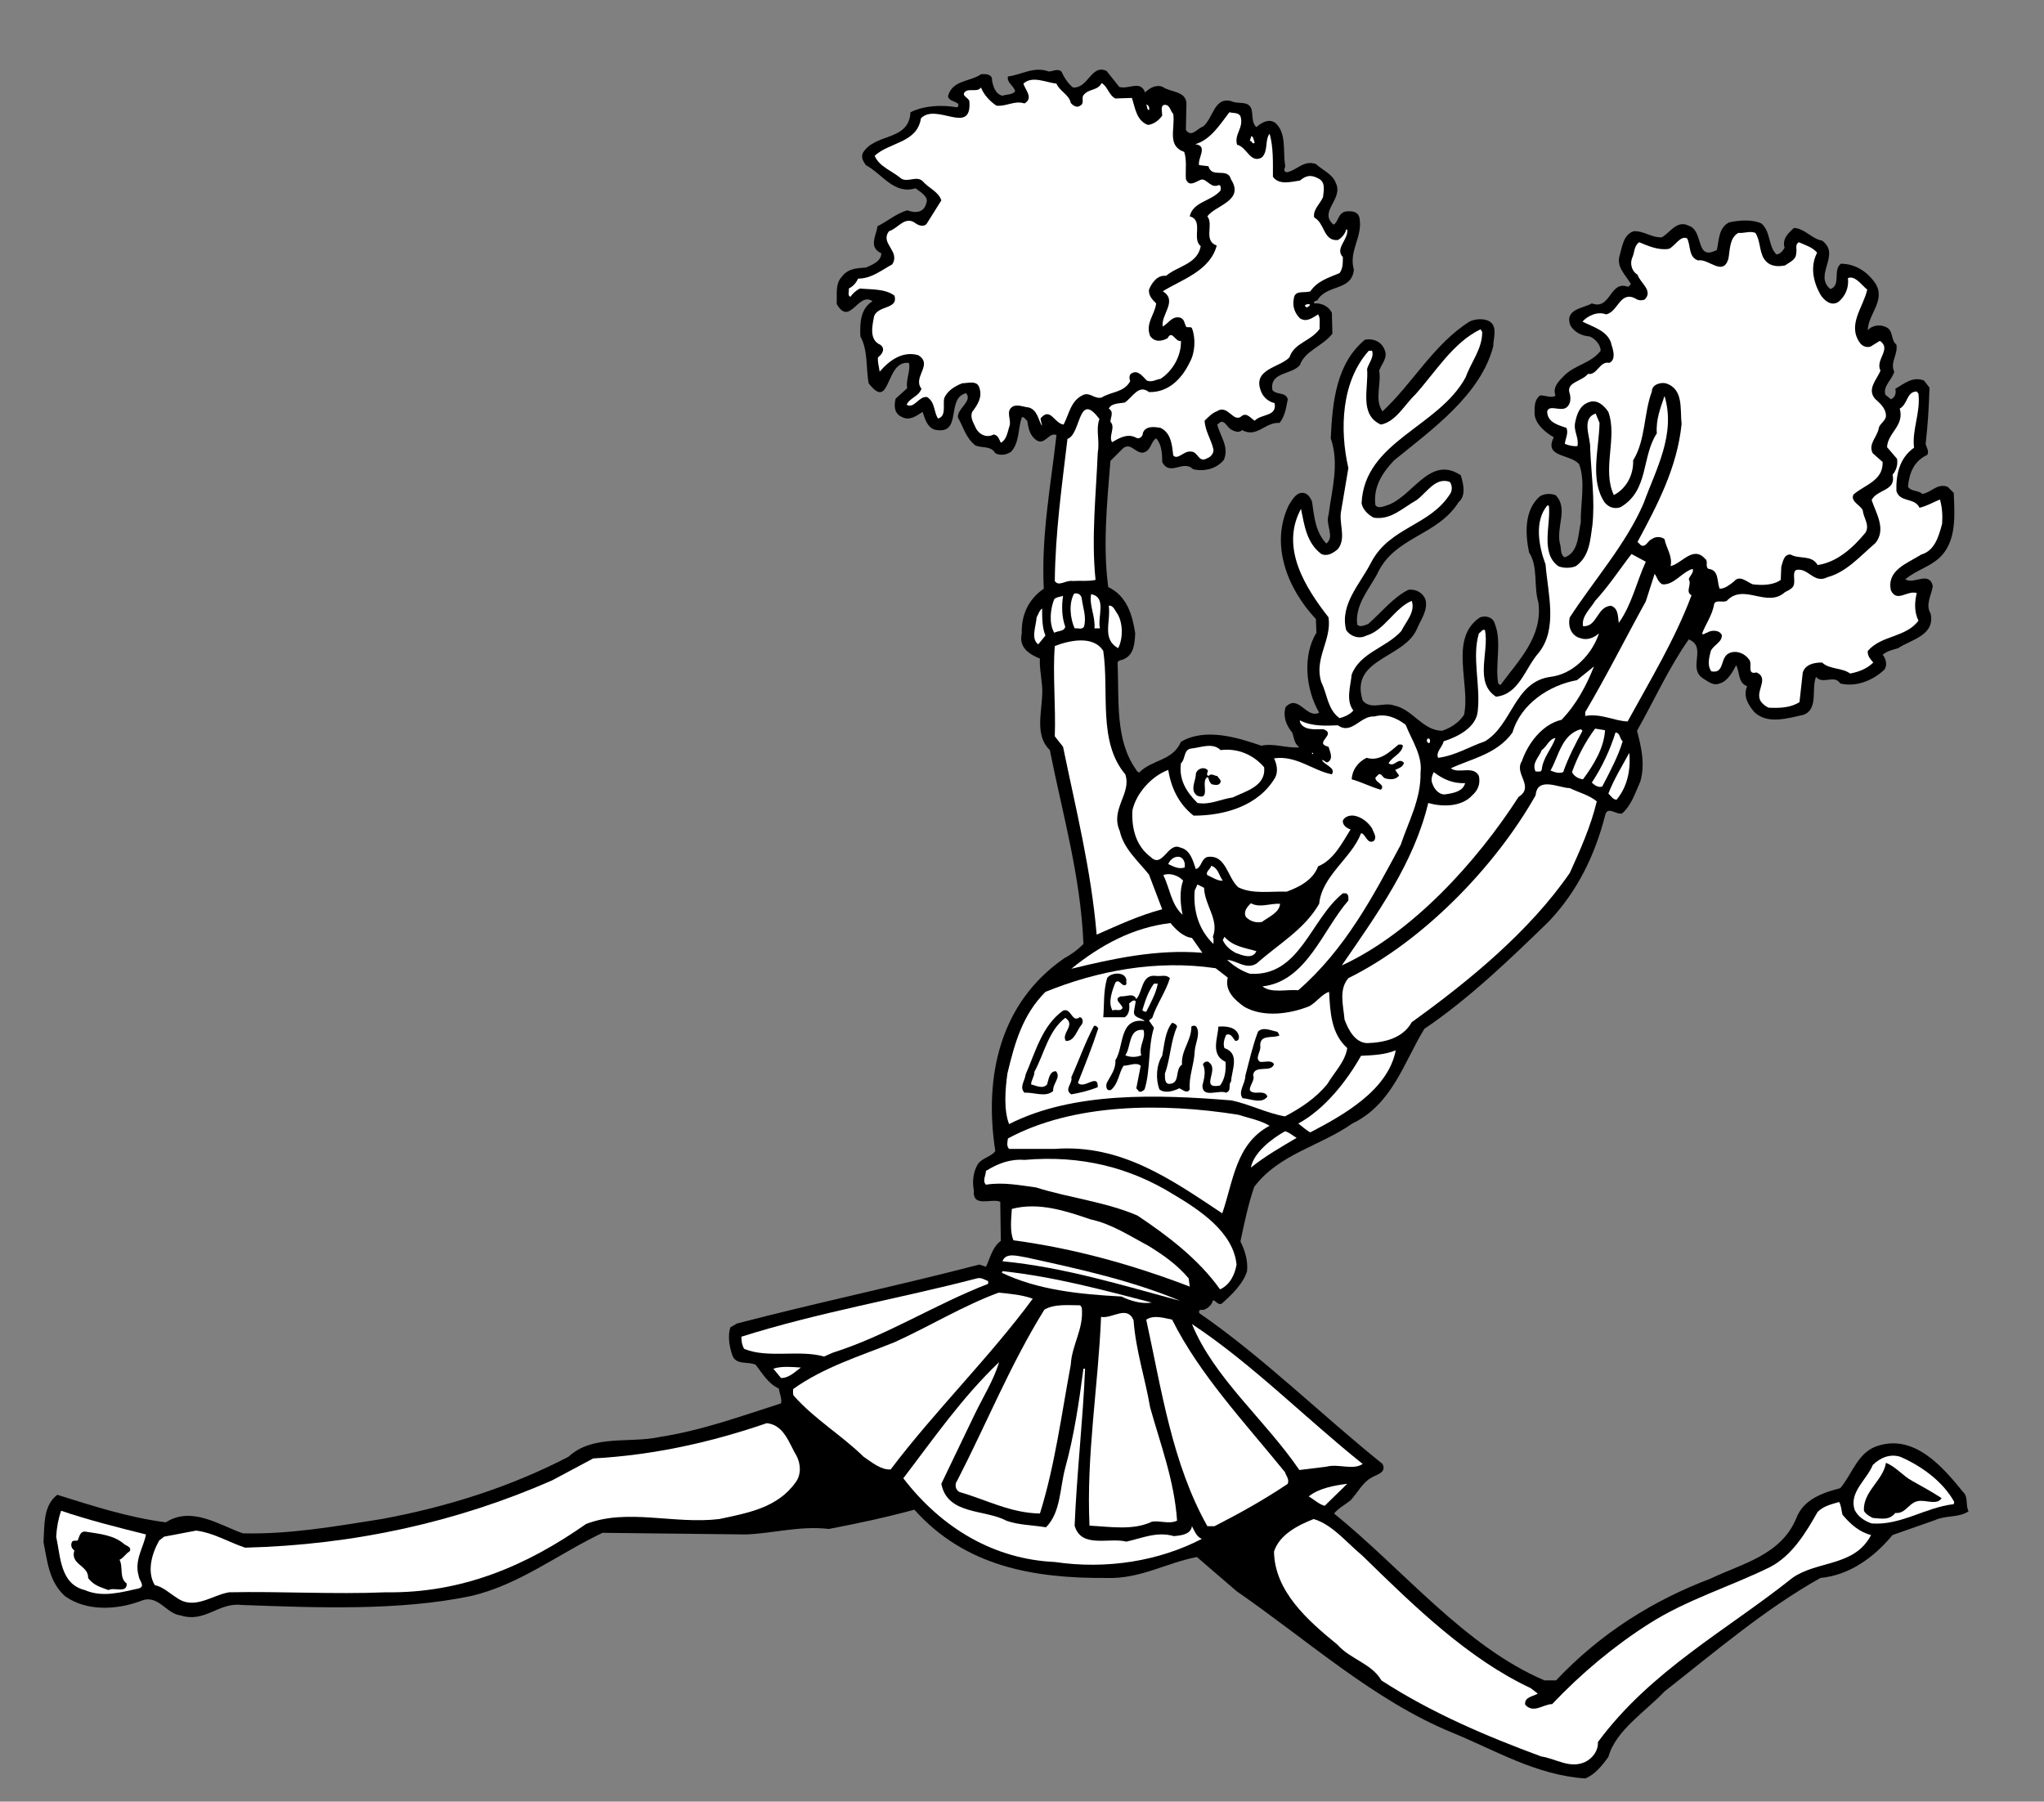
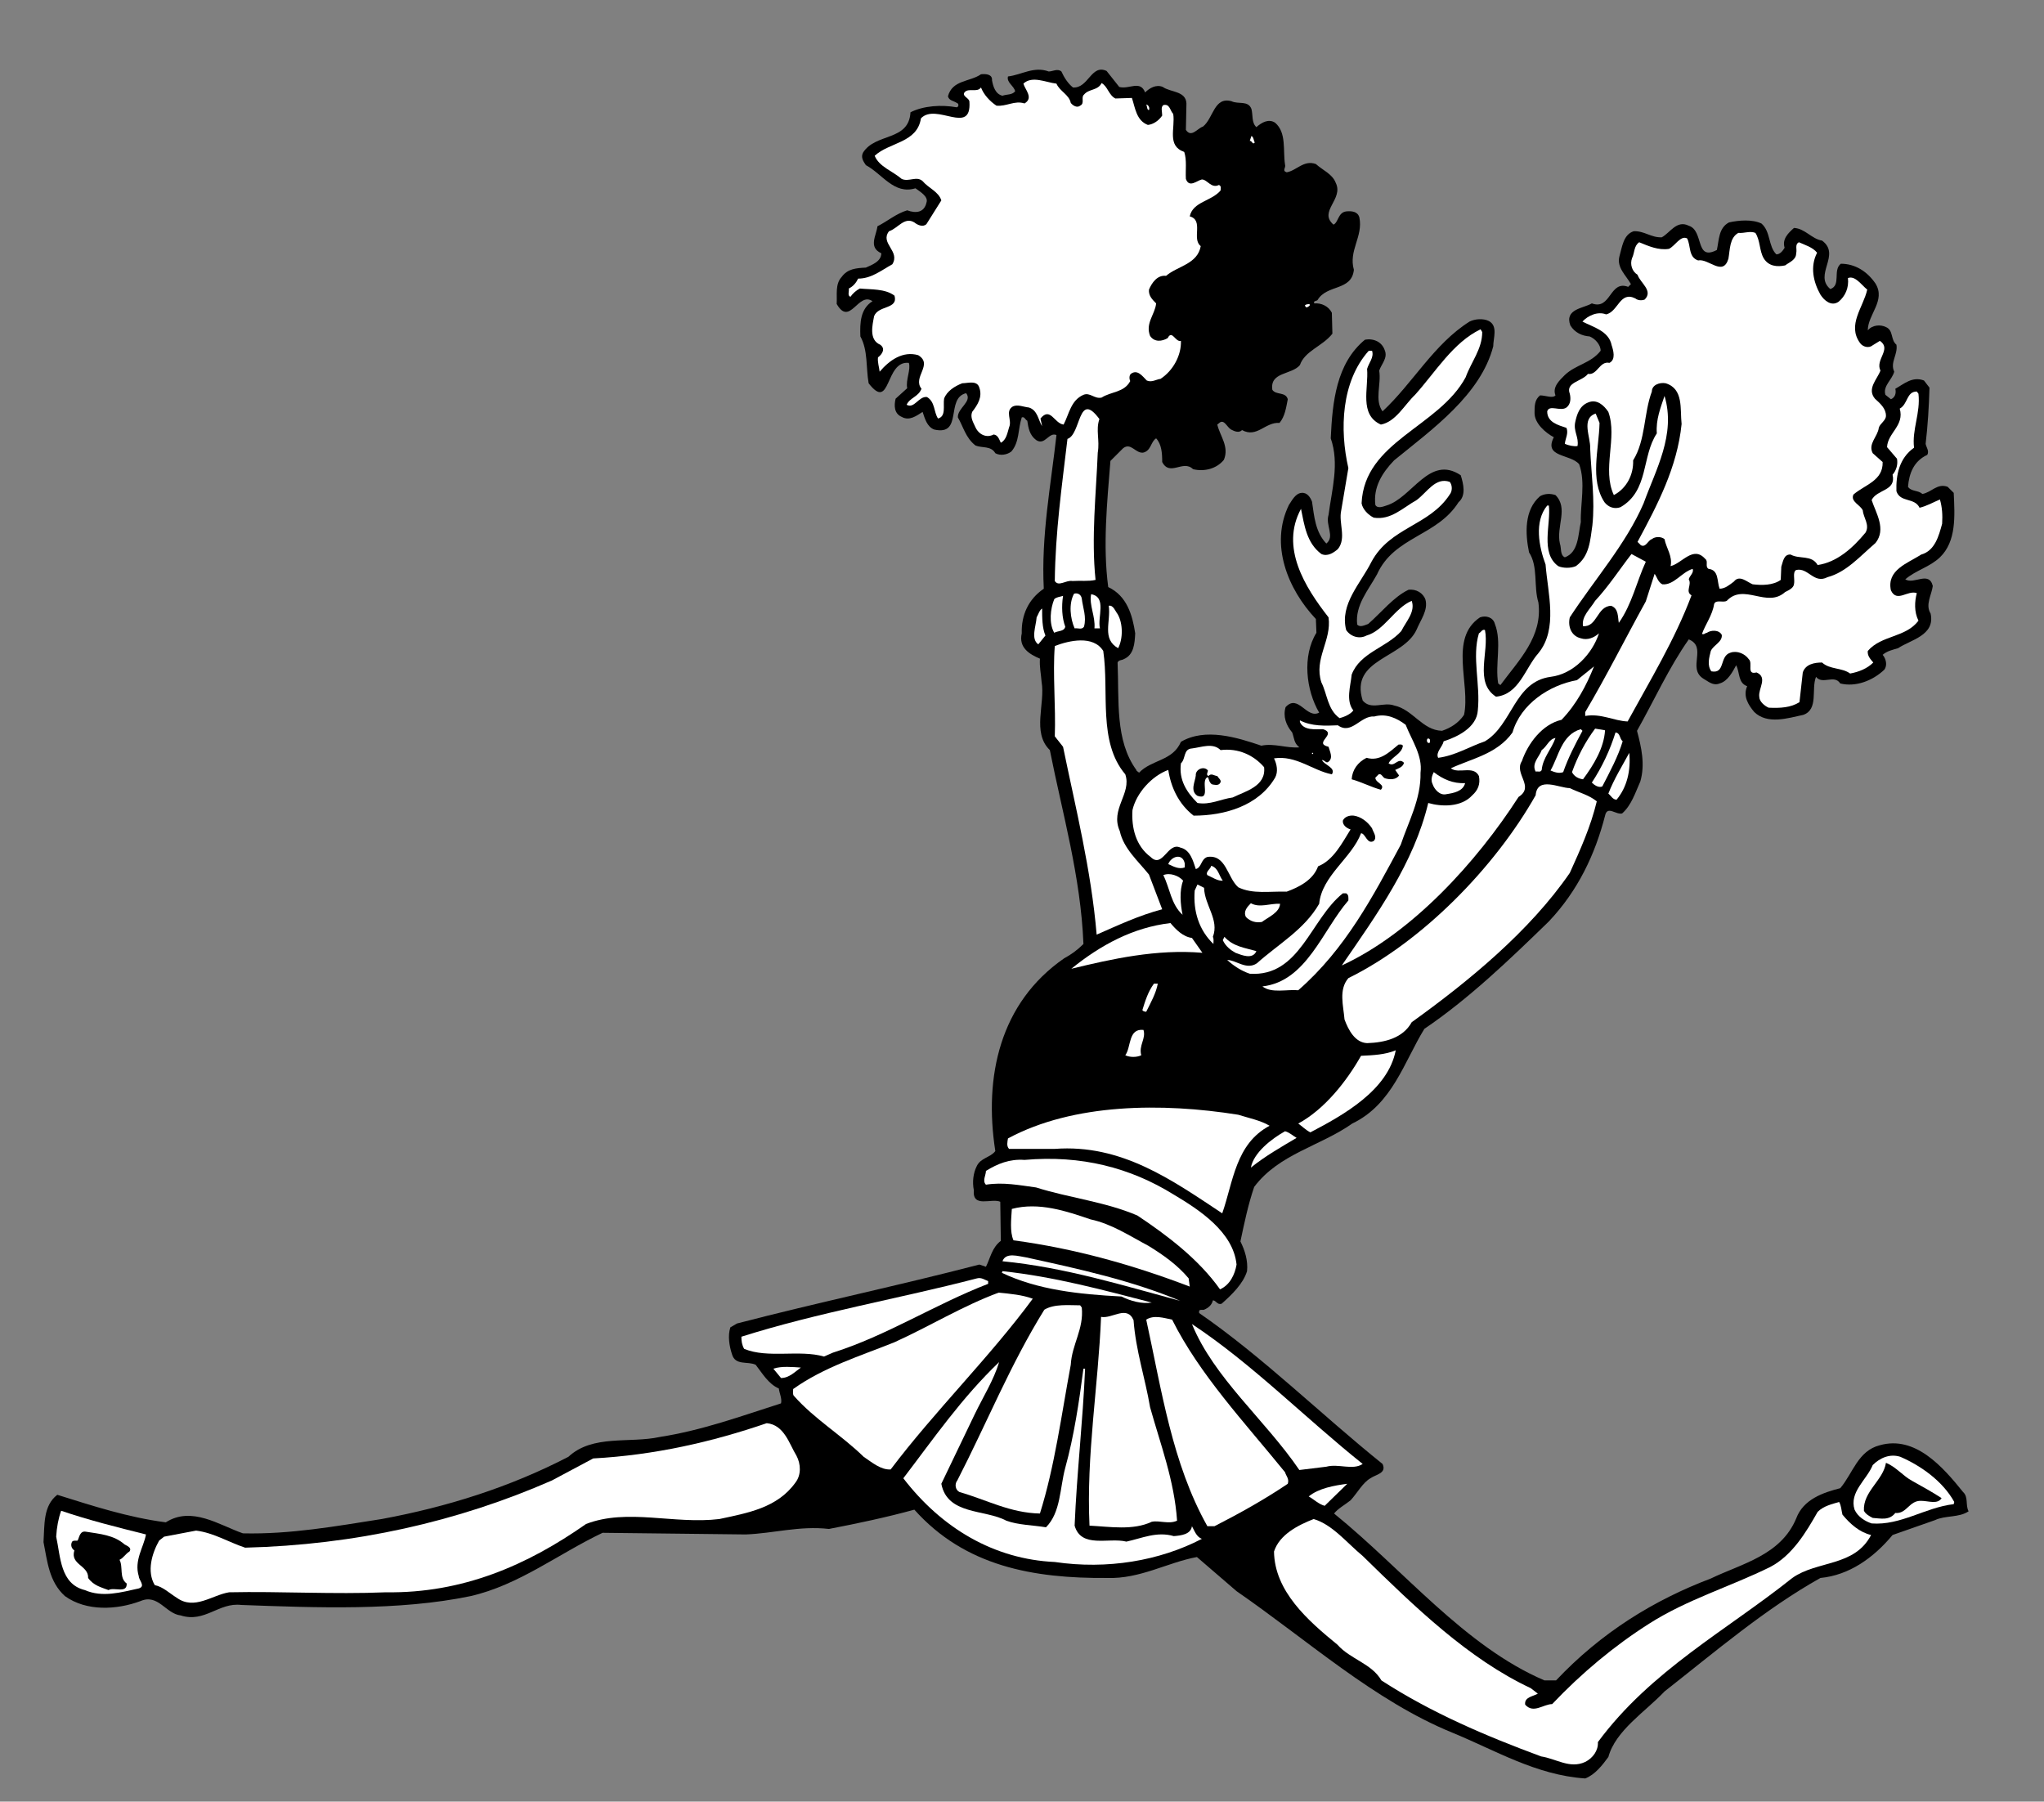
<svg xmlns="http://www.w3.org/2000/svg" viewBox="0 0 494.667 436" height="436" width="494.667" xml:space="preserve" id="svg2" version="1.1">
  <rect x="0" y="0" width="494.667" height="436" fill="#808080" stroke="none" />
  <defs id="defs6" />
  <g transform="matrix(1.333,0,0,-1.333,0,436)" id="g10">
    <g transform="scale(0.1)" id="g12">
      <path id="path14" style="fill:#000000;fill-opacity:1;fill-rule:nonzero;stroke:none" d="m 2032,3113 c 18,-5 38,13 47,-10 8,8 20,15 32,10 14,-10 42,-7 43,-30 l -1,-48 c 10,-15 21,3 31,6 19,15 20,55 52,46 12,-6 30,2 36,-14 3,-11 0,-25 9,-33 9,8 22,16 34,8 21,-18 14,-50 18,-76 2,-6 -6,-11 3,-14 18,3 31,23 53,15 12,-11 30,-18 36,-34 15,-30 -32,-52 -4,-76 9,4 8,22 23,24 10,1 21,0 24,-11 7,-35 -20,-60 -10,-95 -4,-39 -49,-26 -66,-55 -2,-2 -8,-1 -6,-6 13,1 26,-5 32,-17 l 1,-38 c -18,-23 -50,-31 -59,-57 -15,-18 -55,-12 -50,-45 7,-10 24,-3 28,-17 -3,-15 -5,-31 -15,-43 -26,2 -41,-28 -68,-13 -6,-6 -14,-2 -20,1 -7,4 -12,18 -20,13 l -5,-4 c 5,-21 22,-40 12,-64 -13,-16 -35,-22 -56,-17 -18,18 -42,-14 -56,13 0,16 -1,32 -11,43 -10,-6 -9,-23 -24,-26 -14,-1 -22,19 -36,8 l -23,-23 c -6,-75 -14,-154 -4,-229 34,-16 44,-51 49,-84 -1,-18 -2,-39 -21,-47 -3,-2 -9,-1 -11,-6 3,-69 -5,-141 34,-195 0,-2 3,-3 5,-5 23,24 61,21 76,56 44,26 102,8 146,-7 23,5 46,-5 69,-3 -10,8 -9,16 -13,27 -11,13 -17,29 -12,46 23,25 38,-22 61,-10 -24,41 -31,103 -5,145 l -1,25 c -51,54 -84,135 -49,207 6,9 12,21 23,22 10,1 16,-8 19,-16 4,-27 6,-55 26,-76 16,13 -2,33 4,52 6,46 20,93 4,139 3,66 10,136 62,179 16,3 31,-4 36,-19 6,-14 -6,-25 -10,-37 4,-26 -9,-53 6,-74 55,51 93,122 158,163 10,5 25,6 35,1 17,-9 8,-31 8,-46 -23,-88 -110,-150 -180,-207 -22,-23 -38,-49 -34,-81 4,-7 14,-3 20,-1 47,14 78,93 135,55 5,-16 10,-37 -4,-49 -39,-62 -117,-62 -148,-131 -16,-29 -40,-56 -36,-91 5,-6 14,-1 20,1 24,21 46,49 73,62 14,2 27,-6 31,-18 5,-19 -9,-37 -16,-54 -24,-53 -122,-53 -98,-129 15,-18 38,-2 57,-9 34,-7 51,-45 87,-46 15,5 30,14 40,29 12,56 -28,139 29,177 11,4 24,0 27,-12 13,-33 0,-73 6,-108 l 4,-3 c 34,46 77,88 69,150 -9,29 0,65 -17,91 -7,34 -9,77 20,102 9,5 19,5 28,2 24,-24 1,-57 8,-88 3,-8 0,-21 9,-25 25,9 24,41 29,64 -1,33 9,72 -3,105 -16,19 -65,12 -46,49 -15,8 -35,25 -35,44 0,13 0,24 10,32 10,0 23,-6 28,0 -6,15 7,27 17,37 20,19 47,21 65,44 0,11 -10,22 -20,26 -14,1 -27,7 -35,20 -11,30 24,31 39,40 35,-13 32,43 66,30 l 5,5 c -9,16 -26,30 -21,50 5,17 7,40 26,46 19,1 32,-12 51,-11 15,8 27,32 49,21 28,-9 11,-65 51,-44 4,18 3,40 22,50 18,4 42,6 59,-2 17,-15 12,-41 27,-56 7,0 12,7 15,12 -5,16 7,27 17,36 20,-1 32,-20 51,-23 35,-26 -16,-62 15,-88 20,7 4,34 19,46 26,0 48,-14 63,-36 19,-31 -14,-56 -14,-85 8,10 23,11 33,6 14,-6 8,-23 19,-32 3,-18 -12,-32 -4,-49 -4,-15 -21,-26 -16,-42 l 10,-8 c 7,3 10,10 8,19 16,9 31,23 52,15 l 10,-13 c -1,-34 -3,-68 -7,-102 1,-6 7,-13 3,-20 -24,-11 -33,-33 -35,-58 6,-9 19,-6 26,-13 17,3 27,20 46,13 l 11,-11 c 2,-42 5,-88 -25,-117 -19,-18 -43,-23 -63,-40 16,-10 43,16 50,-12 -2,-16 -14,-34 -4,-50 9,-40 -37,-48 -59,-63 -10,-3 -20,-5 -28,-12 6,-7 9,-19 3,-27 -21,-20 -52,-32 -80,-25 -11,17 -32,-3 -44,12 -9,-22 5,-59 -23,-69 -28,-6 -65,-18 -89,5 -11,13 -21,29 -13,47 -17,6 -13,25 -20,38 -6,-11 -15,-29 -30,-33 -12,-5 -21,4 -30,9 -29,19 8,57 -26,71 -36,-51 -63,-111 -94,-166 8,-30 15,-61 6,-92 -9,-20 -16,-43 -33,-58 -11,-3 -27,15 -31,-4 -18,-70 -49,-136 -102,-192 -72,-70 -146,-141 -226,-195 -37,-60 -58,-137 -131,-172 -58,-41 -133,-55 -178,-115 -11,-32 -18,-66 -25,-99 8,-16 14,-35 12,-54 -7,-23 -28,-43 -46,-59 -8,-3 -10,6 -16,6 -2,-9 -9,-14 -16,-17 -3,-1 -7,1 -9,-2 v -4 c 116,-80 221,-184 333,-274 8,-17 -12,-19 -22,-26 -14,-8 -24,-27 -36,-40 -10,-8 -23,-15 -30,-24 127,-103 237,-241 382,-303 h 21 c 82,87 178,146 281,185 56,27 127,42 155,109 13,35 49,47 80,55 23,27 32,68 72,78 64,18 114,-39 151,-85 10,-9 4,-24 10,-35 -18,-12 -42,-7 -61,-16 l -77,-27 c -35,-42 -79,-73 -131,-78 -100,-56 -190,-133 -283,-206 -35,-37 -89,-71 -102,-119 -11,-15 -24,-32 -42,-39 -89,6 -163,51 -241,83 -142,58 -263,168 -392,257 l -72,62 c -54,-10 -103,-40 -163,-38 -134,-1 -258,21 -350,124 -51,-14 -103,-25 -155,-35 -54,6 -100,-8 -151,-10 l -260,3 C 1014,450 942,393 854,373 724,346 574,352 438,357 c -41,5 -66,-33 -110,-19 -27,3 -41,40 -73,26 -43,-16 -98,-19 -137,9 -29,26 -32,63 -39,98 2,31 -1,66 25,86 64,-20 128,-41 197,-50 47,30 97,-5 140,-20 86,-2 169,13 252,26 119,22 233,58 339,113 44,41 111,24 166,36 77,12 148,38 220,61 2,9 -3,18 -4,27 -19,8 -31,29 -42,43 -14,7 -37,-2 -43,19 -5,15 -8,34 -3,49 l 12,7 c 146,38 294,69 440,107 l 12,-4 c 8,16 11,35 27,47 l -1,71 c -16,7 -51,-12 -48,21 -3,15 -1,31 5,43 7,16 25,16 34,28 -21,135 8,269 125,350 13,7 24,15 35,26 -5,123 -38,236 -61,352 -33,32 -8,84 -15,124 -1,14 -4,27 -3,42 -19,8 -39,20 -33,46 -1,33 12,62 40,81 -5,96 13,189 23,279 -14,6 -21,-20 -37,-9 -12,9 -14,22 -16,35 -4,2 -5,8 -10,6 -7,-21 -4,-45 -19,-62 -8,-6 -20,-8 -29,-3 -8,14 -24,9 -36,14 -18,14 -22,34 -32,51 -1,17 27,29 15,44 -38,-9 -5,-78 -58,-66 -13,5 -17,20 -21,32 -11,-7 -24,-17 -38,-9 -14,6 -14,21 -11,33 l 21,19 c -3,15 7,34 3,46 -44,5 -32,-90 -73,-37 -5,28 -1,60 -15,85 -1,25 0,50 22,64 -26,18 -41,-47 -65,-5 1,17 -3,36 9,49 11,15 26,16 44,17 11,5 28,11 28,26 -24,11 -9,32 -7,49 18,9 34,23 54,29 16,-6 31,-4 35,14 4,11 -12,20 -20,26 -39,-12 -60,26 -90,42 -4,6 -10,14 -5,23 23,36 83,20 86,73 24,12 56,14 84,9 4,1 4,7 0,8 -6,4 -14,4 -16,12 8,30 40,26 60,40 9,1 21,0 20,-11 2,-11 6,-25 19,-28 8,3 17,1 23,8 -2,10 -16,16 -13,27 25,3 47,19 74,9 7,0 16,6 23,0 5,-11 12,-22 21,-29 28,-2 33,43 61,30 l 23,-29" />
      <path id="path16" style="fill:#ffffff;fill-opacity:1;fill-rule:nonzero;stroke:none" d="m 1918,3119 c 6,-14 23,-20 26,-35 3,-4 11,-10 17,-5 9,4 1,15 7,20 9,11 25,7 32,21 11,-6 13,-22 25,-28 l 30,1 c 6,-18 8,-41 29,-49 10,1 20,8 26,17 0,7 -3,15 2,19 12,3 12,-10 18,-16 4,-26 -12,-58 20,-69 5,-15 2,-33 3,-49 6,-17 20,-3 29,-1 10,0 17,-17 31,-10 5,-2 3,-7 3,-10 -17,-20 -50,-20 -56,-47 26,-7 3,-41 20,-54 -6,-33 -42,-36 -63,-54 -16,2 -26,-13 -31,-25 -1,-11 6,-18 13,-25 -2,-20 -20,-36 -11,-59 8,-12 22,-10 32,-4 8,16 14,-8 24,-5 1,-26 -14,-54 -37,-69 -8,-1 -16,-7 -25,-3 -8,8 -17,21 -29,12 -3,-3 -3,-9 -1,-13 -11,-21 -35,-19 -52,-30 -13,-3 -21,10 -33,5 -23,-10 -26,-35 -36,-54 -17,2 -24,33 -42,11 l 3,-14 c -7,11 -8,29 -24,34 -10,1 -20,6 -29,2 -15,-9 -1,-25 -7,-38 -3,-10 -5,-23 -15,-28 -3,6 -5,14 -13,15 -13,-7 -27,0 -33,13 -4,9 -10,18 -6,28 10,13 19,27 13,44 -4,14 -21,8 -31,8 -13,-5 -28,-14 -33,-28 -2,-13 4,-32 -11,-36 -8,12 -5,30 -20,39 -15,2 -23,-22 -37,-14 6,13 21,14 27,29 -17,21 22,44 -6,61 -28,8 -52,-9 -70,-30 -1,9 -4,17 -3,26 8,6 14,16 4,23 -21,9 -14,36 -11,52 8,20 44,12 37,37 -17,13 -43,11 -63,13 -6,-3 -13,-9 -17,-15 -6,2 -2,10 -3,15 8,4 13,10 17,18 24,0 42,15 62,26 15,24 -23,38 -6,60 16,5 28,27 46,16 6,-5 16,-9 22,-3 l 27,43 c -5,16 -23,22 -34,35 -11,10 -25,-2 -38,4 -16,14 -41,22 -49,42 27,25 77,23 84,68 28,29 92,-32 88,30 0,7 -14,10 -9,17 7,9 23,-1 30,9 5,-13 16,-25 28,-33 18,-2 33,10 51,4 17,10 1,25 -2,36 16,15 41,2 60,0" />
      <path id="path18" style="fill:#ffffff;fill-opacity:1;fill-rule:nonzero;stroke:none" d="m 2086,3071 c -4,0 -3,7 -5,10 3,0 7,-5 5,-10" />
-       <path id="path20" style="fill:#ffffff;fill-opacity:1;fill-rule:nonzero;stroke:none" d="m 2252,3060 c 7,-21 -12,-33 -6,-52 18,-4 24,-35 45,-23 12,12 5,32 14,43 7,-24 6,-53 6,-78 11,-16 34,-9 49,-7 12,10 21,11 35,3 12,-7 8,-22 7,-33 -5,-12 -19,-23 -16,-37 20,-11 16,-43 43,-41 7,4 13,11 15,19 h 2 c 2,-19 -23,-34 -8,-50 0,-11 0,-21 -6,-29 -19,-8 -40,-14 -53,-33 -11,-4 -28,3 -30,-13 -3,-15 2,-27 11,-36 12,-8 23,1 33,7 5,-7 2,-17 3,-26 -16,-23 -46,-25 -55,-52 -18,-19 -69,-21 -51,-63 4,-10 14,-18 24,-20 5,-25 -24,-19 -36,-32 -7,4 -14,15 -23,9 -16,-15 -25,22 -46,8 -8,-3 -15,-10 -22,-17 1,-19 12,-34 16,-52 1,-7 -5,-14 -11,-16 -17,-10 -16,13 -31,12 -12,1 -23,-16 -31,-7 -2,19 -4,41 -23,50 -11,2 -27,4 -32,-9 0,-7 -7,-13 -14,-8 -15,7 -30,-2 -42,-9 -7,11 7,27 -3,37 0,8 7,18 -3,24 5,10 18,9 29,11 14,9 25,34 44,19 36,-1 60,25 74,54 10,18 11,44 4,62 -2,3 -6,1 -10,2 -4,6 -3,14 -11,17 -15,4 -21,-10 -32,-16 -4,21 28,47 0,64 34,21 86,37 98,83 -25,9 -5,38 -17,53 14,20 68,28 43,67 -6,23 -35,1 -41,24 l -17,2 c -3,13 17,35 -7,38 28,8 45,36 62,58 7,-2 16,0 20,-7" />
      <path id="path22" style="fill:#ffffff;fill-opacity:1;fill-rule:nonzero;stroke:none" d="m 2278,3012 c -4,-5 -5,4 -9,3 l 3,9 c 4,-2 4,-8 6,-12" />
      <path id="path24" style="fill:#ffffff;fill-opacity:1;fill-rule:nonzero;stroke:none" d="m 3202,2802 c 9,-15 25,-16 39,-13 8,6 20,10 20,22 2,7 -3,16 5,20 11,-5 25,-9 33,-19 -13,-25 -7,-53 6,-76 7,-11 20,-22 33,-13 12,10 19,25 17,43 13,5 24,-12 35,-21 -7,-32 -37,-64 -13,-97 5,-7 16,-10 23,-4 l 13,8 c 22,-15 -9,-34 1,-54 -6,-16 -25,-33 -10,-51 10,-9 20,-18 20,-31 0,-9 -11,-14 -13,-22 -2,-16 -20,-29 -11,-46 l 18,-16 c 1,-34 -32,-41 -53,-59 -6,-13 13,-19 17,-29 1,-13 13,-26 5,-40 -23,-28 -52,-54 -87,-59 -11,19 -33,10 -49,19 -13,1 -14,-14 -17,-22 l -1,-24 c -14,-10 -34,-10 -51,-8 -10,4 -24,18 -34,5 -8,-6 -16,-13 -26,-13 -5,13 -1,34 -20,36 -7,4 0,14 -6,18 -22,25 -42,-8 -63,-13 4,18 -8,33 -11,49 -6,5 -17,5 -23,0 -7,-2 -11,-16 -20,-11 l -6,6 c 36,67 72,135 80,214 -3,27 4,64 -29,74 -11,2 -25,-3 -25,-15 -15,-40 -11,-88 -34,-125 1,-26 -12,-51 -35,-63 -22,47 7,104 -10,151 -8,12 -21,24 -37,17 -15,-6 -20,-21 -23,-35 -4,-17 7,-28 4,-44 -7,-1 -16,1 -23,4 1,10 7,19 3,29 -15,5 -35,10 -35,30 4,13 24,-1 35,7 8,6 8,17 6,25 -8,21 22,22 33,36 17,-3 21,24 39,20 12,6 7,23 4,32 -5,26 -34,33 -53,43 10,11 28,19 43,13 22,5 25,43 53,29 5,-4 12,-4 17,-2 16,16 -8,30 -13,45 -10,6 -14,19 -10,30 5,10 3,22 13,29 17,-7 35,-15 54,-12 11,5 21,25 33,19 7,-13 2,-34 20,-40 19,4 45,-30 55,3 3,17 2,38 18,47 11,-1 21,4 31,0 9,-14 7,-32 15,-46" />
      <path id="path26" style="fill:#ffffff;fill-opacity:1;fill-rule:nonzero;stroke:none" d="m 2377,2719 c 3,-3 -2,-5 -4,-6 -2,-1 -3,2 -4,3 2,3 5,2 8,3" />
      <path id="path28" style="fill:#ffffff;fill-opacity:1;fill-rule:nonzero;stroke:none" d="m 2691,2668 c 0,-31 -20,-54 -30,-82 -49,-91 -184,-116 -189,-229 2,-11 12,-21 22,-26 31,-5 53,18 78,32 19,14 34,42 60,33 5,-6 5,-17 0,-23 -37,-57 -108,-59 -142,-122 -20,-40 -58,-77 -46,-124 8,-12 24,-17 37,-10 32,9 51,50 82,63 7,-20 -10,-37 -19,-55 -27,-30 -75,-39 -90,-79 -2,-21 -11,-47 3,-65 -5,-7 -17,-12 -25,-14 -22,16 -22,43 -33,65 -14,43 19,76 13,118 -43,55 -88,127 -50,197 6,-29 10,-62 37,-82 11,-5 22,2 30,9 16,20 1,47 6,70 l 13,77 c -16,70 -13,157 37,213 h 6 c 4,-12 -6,-22 -9,-33 3,-35 -15,-83 25,-101 27,5 43,36 62,54 37,41 69,95 119,119 l 3,-5" />
      <path id="path30" style="fill:#ffffff;fill-opacity:1;fill-rule:nonzero;stroke:none" d="m 3483,2556 c 4,-35 -12,-65 -8,-98 -27,-19 -33,-50 -32,-79 7,-21 33,-11 42,-30 13,3 25,10 37,15 4,-14 5,-28 4,-44 -6,-22 -13,-49 -38,-56 -25,-16 -63,-28 -55,-65 11,-23 30,1 47,-5 -4,-15 -5,-34 3,-50 -23,-31 -67,-26 -92,-55 -1,-9 5,-15 10,-21 -11,-11 -26,-17 -42,-20 -15,11 -37,7 -51,20 -14,0 -30,-3 -35,-18 l -6,-54 c -16,-10 -35,-11 -56,-10 -7,3 -17,11 -17,20 -2,15 16,35 -5,44 -19,-5 -6,17 -14,24 -7,10 -21,16 -33,12 -21,-6 -9,-39 -35,-34 -8,11 -4,25 -1,37 5,11 21,16 20,29 -5,10 -20,9 -27,4 -3,0 -5,-4 -9,-2 6,17 19,34 22,54 3,9 16,2 23,6 31,33 73,-14 106,16 6,3 15,7 16,14 2,9 -3,22 4,26 22,5 32,-26 57,-13 34,9 59,38 87,62 20,25 1,54 -7,78 10,20 45,16 38,46 7,8 10,19 8,29 l -18,21 c 1,26 32,39 23,70 15,8 12,31 31,31 l 3,-4" />
      <path id="path32" style="fill:#ffffff;fill-opacity:1;fill-rule:nonzero;stroke:none" d="m 2984,2357 c -32,-74 -89,-138 -134,-207 -4,-17 3,-34 20,-38 12,-4 24,1 33,9 -12,-37 -46,-74 -88,-79 -66,-9 -69,-87 -119,-117 -29,-10 -54,-26 -85,-30 -5,10 8,20 10,30 25,8 60,25 62,56 5,47 -11,97 2,140 4,2 6,8 11,6 8,-40 -20,-95 20,-121 42,4 53,52 77,79 36,44 17,109 13,161 -12,32 -21,78 3,107 h 3 c 4,-34 -16,-86 17,-110 9,-4 23,-4 32,0 25,18 26,47 30,74 5,47 -2,91 -4,140 1,20 -17,54 10,63 l 7,-17 c -1,-48 -18,-103 9,-144 7,-9 18,-13 29,-9 52,30 38,92 66,134 -2,25 7,47 14,68 21,-70 -16,-134 -38,-195" />
      <path id="path34" style="fill:#ffffff;fill-opacity:1;fill-rule:nonzero;stroke:none" d="m 1996,2510 c -7,-20 1,-38 -3,-61 -3,-75 -12,-154 -4,-231 -13,-3 -27,-1 -42,-2 -12,2 -25,-11 -32,0 1,89 13,173 23,258 25,8 19,89 58,36" />
      <path id="path36" style="fill:#ffffff;fill-opacity:1;fill-rule:nonzero;stroke:none" d="m 2988,2251 c -17,-37 -25,-77 -49,-111 -2,10 0,26 -14,31 -26,-1 -25,-39 -51,-37 -3,18 13,31 22,46 25,27 45,58 66,85 l 26,-14" />
      <path id="path38" style="fill:#ffffff;fill-opacity:1;fill-rule:nonzero;stroke:none" d="m 3073,2238 c 3,-7 -6,-13 -7,-19 6,-10 -7,-22 5,-29 -30,-80 -75,-154 -116,-229 -25,1 -48,15 -77,10 v 7 c 39,66 73,134 110,201 l 16,50 c 4,-5 6,-15 14,-19 21,-2 35,22 55,28" />
      <path id="path40" style="fill:#ffffff;fill-opacity:1;fill-rule:nonzero;stroke:none" d="m 1964,2184 c 2,-17 9,-33 4,-51 -4,-6 -11,-2 -17,-3 -8,18 -11,45 -1,63 7,2 13,-2 14,-9" />
      <path id="path42" style="fill:#ffffff;fill-opacity:1;fill-rule:nonzero;stroke:none" d="m 1997,2130 h -10 c 2,22 -10,42 -6,62 29,-5 11,-42 16,-62" />
      <path id="path44" style="fill:#ffffff;fill-opacity:1;fill-rule:nonzero;stroke:none" d="m 1930,2189 c -3,-19 -2,-40 4,-56 -2,-9 -13,-7 -20,-11 -10,17 -7,44 0,61 4,4 10,4 16,6" />
      <path id="path46" style="fill:#ffffff;fill-opacity:1;fill-rule:nonzero;stroke:none" d="m 2030,2094 c -30,17 -13,48 -17,77 8,2 12,-10 16,-15 10,-17 10,-45 1,-62" />
      <path id="path48" style="fill:#ffffff;fill-opacity:1;fill-rule:nonzero;stroke:none" d="m 1892,2166 c 0,-16 0,-35 6,-49 l -13,-16 c -14,10 -4,33 -3,49 3,5 5,13 10,16" />
      <path id="path50" style="fill:#ffffff;fill-opacity:1;fill-rule:nonzero;stroke:none" d="m 2003,2089 c 11,-75 -10,-165 40,-224 12,-35 -28,-63 -10,-103 7,-32 33,-54 53,-79 l 24,-63 c -42,-11 -80,-29 -119,-46 -10,118 -38,229 -61,341 l -15,19 c 2,54 -4,113 0,164 26,10 70,20 88,-9" />
      <path id="path52" style="fill:#ffffff;fill-opacity:1;fill-rule:nonzero;stroke:none" d="m 2835,1964 c -35,-8 -61,-43 -72,-75 -15,-23 24,-46 -6,-65 -76,-118 -193,-247 -321,-306 64,93 131,186 157,295 24,-7 60,-8 80,14 10,9 15,20 12,35 -10,20 -37,3 -51,14 39,18 84,26 112,65 15,52 67,86 117,95 l 31,25 c -14,-35 -32,-69 -59,-97" />
      <path id="path54" style="fill:#ffffff;fill-opacity:1;fill-rule:nonzero;stroke:none" d="m 2552,1955 c 11,-28 31,-56 27,-87 1,-48 -22,-89 -36,-131 -50,-93 -100,-189 -186,-264 -20,2 -49,-6 -65,7 80,9 109,102 156,156 0,5 1,10 -4,13 h -6 c -59,-47 -78,-152 -169,-146 -15,5 -29,14 -41,25 16,0 35,-19 54,-6 39,35 86,61 113,108 5,51 59,83 76,128 8,0 11,-21 23,-14 7,7 -1,16 -3,23 -8,12 -20,21 -33,23 -8,1 -17,-2 -20,-9 -1,-8 7,-14 14,-16 -15,-24 -31,-56 -59,-67 -9,-25 -35,-38 -57,-46 -30,1 -62,-5 -88,8 -20,18 -22,60 -56,55 -12,-4 -10,-19 -21,-22 -5,15 -10,35 -28,39 -23,11 -32,-39 -54,-17 -27,20 -35,53 -33,85 7,31 35,62 65,73 5,-32 19,-62 46,-83 57,0 118,18 148,69 6,11 3,25 -2,35 40,6 70,-22 105,-29 8,12 -14,17 -18,26 5,0 8,-7 12,-3 9,7 2,19 0,27 -29,7 17,23 -10,32 -14,0 -35,-3 -42,13 v 3 c 21,-11 46,-10 69,-9 25,-18 41,18 66,16 22,6 41,-3 57,-15" />
      <path id="path56" style="fill:#ffffff;fill-opacity:1;fill-rule:nonzero;stroke:none" d="m 2914,1945 c -2,-32 -20,-62 -40,-89 -8,1 -16,5 -20,13 10,28 24,55 42,79 l 18,-3" />
      <path id="path58" style="fill:#ffffff;fill-opacity:1;fill-rule:nonzero;stroke:none" d="m 2873,1944 c -13,-24 -26,-49 -35,-75 -8,-3 -16,0 -23,3 15,26 20,65 55,75 l 3,-3" />
      <path id="path60" style="fill:#ffffff;fill-opacity:1;fill-rule:nonzero;stroke:none" d="m 2946,1925 c -8,-27 -23,-55 -37,-82 -7,-3 -15,3 -19,7 19,29 33,59 43,91 9,-1 7,-11 13,-16" />
      <path id="path62" style="fill:#ffffff;fill-opacity:1;fill-rule:nonzero;stroke:none" d="m 2824,1931 c -7,-20 -23,-36 -25,-58 -2,-5 -7,-2 -11,-3 -8,15 7,27 11,39 10,7 13,20 25,22" />
      <path id="path64" style="fill:#ffffff;fill-opacity:1;fill-rule:nonzero;stroke:none" d="m 2596,1928 c 0,-2 1,-5 -1,-6 -4,-1 -6,5 -3,8 2,0 3,0 4,-2" />
      <path id="path66" style="fill:#000000;fill-opacity:1;fill-rule:nonzero;stroke:none" d="m 2547,1917 c -2,-15 -20,-20 -26,-32 11,-8 17,12 28,1 -2,-8 -10,-10 -16,-13 l 7,-10 c -5,-8 -17,-8 -26,-5 -4,2 -6,9 -11,7 l -6,-6 c 0,-10 19,-12 10,-22 -18,5 -35,14 -53,19 1,17 11,31 27,39 24,-7 41,10 58,24 3,0 6,1 8,-2" />
      <path id="path68" style="fill:#ffffff;fill-opacity:1;fill-rule:nonzero;stroke:none" d="m 2216,1909 c 32,4 60,-9 79,-31 4,-35 -35,-44 -57,-55 -22,-3 -41,-14 -64,-10 -20,20 -34,42 -30,72 9,8 4,26 20,27 17,2 38,11 52,-3" />
      <path id="path70" style="fill:#ffffff;fill-opacity:1;fill-rule:nonzero;stroke:none" d="m 2958,1904 c 3,-32 -4,-62 -23,-85 -7,0 -10,7 -15,11 10,26 25,50 38,74" />
      <path id="path72" style="fill:#ffffff;fill-opacity:1;fill-rule:nonzero;stroke:none" d="m 2382,1902 h 2 v 2 h -2 v -2" />
      <path id="path74" style="fill:#000000;fill-opacity:1;fill-rule:nonzero;stroke:none" d="m 2193,1872 c 0,-3 -4,-8 1,-10 5,6 11,0 16,0 2,-4 9,-8 5,-13 -3,-5 -11,-3 -15,-2 -5,4 -5,9 -7,13 -15,-5 7,-43 -19,-34 -14,9 -4,26 -3,37 -1,11 15,18 22,9" />
      <path id="path76" style="fill:#ffffff;fill-opacity:1;fill-rule:nonzero;stroke:none" d="m 2660,1849 c -4,-15 -21,-18 -34,-20 -12,-3 -22,9 -25,18 -4,8 -1,16 2,22 17,-13 35,-21 57,-20" />
      <path id="path78" style="fill:#ffffff;fill-opacity:1;fill-rule:nonzero;stroke:none" d="m 2899,1816 c -11,-46 -30,-88 -49,-130 -73,-106 -184,-197 -287,-271 -16,-29 -49,-37 -81,-38 -22,1 -34,24 -41,43 -2,25 -11,54 7,75 134,66 266,201 340,332 3,35 43,13 62,13 16,-8 34,-12 49,-24" />
      <path id="path80" style="fill:#ffffff;fill-opacity:1;fill-rule:nonzero;stroke:none" d="m 2151,1703 v -7 c -11,-4 -21,2 -30,6 5,14 26,21 30,1" />
      <path id="path82" style="fill:#ffffff;fill-opacity:1;fill-rule:nonzero;stroke:none" d="m 2220,1672 c -9,-1 -19,6 -28,10 -4,6 6,11 7,17 13,-4 14,-18 21,-27" />
      <path id="path84" style="fill:#ffffff;fill-opacity:1;fill-rule:nonzero;stroke:none" d="m 2148,1672 c -7,-18 -5,-43 -1,-62 -21,19 -23,48 -35,72 12,5 28,-1 36,-10" />
      <path id="path86" style="fill:#ffffff;fill-opacity:1;fill-rule:nonzero;stroke:none" d="m 2186,1659 c 1,-32 28,-58 16,-89 2,-4 1,-9 1,-13 -26,25 -37,59 -34,97 l 5,11 12,-6" />
      <path id="path88" style="fill:#ffffff;fill-opacity:1;fill-rule:nonzero;stroke:none" d="m 2324,1630 c -1,-16 -21,-24 -33,-33 -11,-2 -21,1 -29,9 -5,10 2,18 9,25 16,-9 35,0 53,-1" />
      <path id="path90" style="fill:#ffffff;fill-opacity:1;fill-rule:nonzero;stroke:none" d="m 2164,1568 19,-27 c -83,7 -164,-11 -238,-29 53,43 112,75 180,83 10,-12 23,-25 39,-27" />
      <path id="path92" style="fill:#ffffff;fill-opacity:1;fill-rule:nonzero;stroke:none" d="m 2281,1544 c -7,-16 -27,-7 -38,-3 -9,5 -18,12 -23,23 l 3,6 c 16,-18 38,-20 58,-26" />
-       <path id="path94" style="fill:#ffffff;fill-opacity:1;fill-rule:nonzero;stroke:none" d="m 2229,1496 c -6,-24 13,-41 30,-53 35,-20 83,-13 118,1 13,7 24,23 36,26 2,-38 4,-76 33,-102 -4,-25 -23,-43 -36,-65 -22,-27 -49,-44 -77,-59 -34,6 -64,22 -97,29 -135,11 -288,16 -404,-43 -10,26 -7,63 -3,92 13,54 27,106 69,148 93,38 201,59 309,43 l 22,-17" />
      <path id="path96" style="fill:#000000;fill-opacity:1;fill-rule:nonzero;stroke:none" d="m 2045,1492 c -1,-4 2,-9 -3,-10 -7,0 -10,12 -17,5 -6,-15 -14,-37 -5,-51 5,4 14,-3 18,5 -1,7 -18,16 -3,21 10,-1 23,7 28,-5 12,13 9,46 36,42 10,-1 18,3 25,-4 -8,-26 -24,-47 -32,-72 l -6,-5 9,-13 c -11,-35 -6,-77 -17,-112 -3,-3 -6,-5 -10,-4 l -5,6 8,41 c -8,7 -21,0 -31,0 -9,-13 -9,-32 -23,-44 -9,-3 -10,8 -7,14 7,13 16,24 15,40 16,24 6,78 53,71 -4,6 -22,5 -19,19 l 3,17 c -4,4 -8,-1 -12,-4 1,-10 0,-20 -8,-25 h -39 c 2,24 0,47 7,71 6,10 32,13 35,-3" />
      <path id="path98" style="fill:#ffffff;fill-opacity:1;fill-rule:nonzero;stroke:none" d="m 2102,1485 c -3,-17 -13,-35 -21,-51 -3,0 -6,1 -7,3 5,16 10,33 21,48 h 7" />
      <path id="path100" style="fill:#ffffff;fill-opacity:1;fill-rule:nonzero;stroke:none" d="m 2274,1462 4,-2 -4,2" />
      <path id="path102" style="fill:#000000;fill-opacity:1;fill-rule:nonzero;stroke:none" d="m 1960,1424 c 6,0 7,-9 4,-13 -9,-10 -13,-31 -29,-30 -9,14 19,29 -1,42 -31,-24 -38,-65 -56,-98 0,-9 -6,-15 -6,-23 9,-2 21,-9 29,0 3,9 4,24 16,24 10,-11 -6,-22 -5,-36 -14,-12 -34,-2 -52,-3 -10,10 1,22 2,33 18,41 30,89 68,116 15,6 16,-23 30,-12" />
      <path id="path104" style="fill:#000000;fill-opacity:1;fill-rule:nonzero;stroke:none" d="m 2137,1407 c -12,-27 -12,-58 -22,-85 0,-7 -1,-18 7,-19 22,0 10,26 24,35 -2,26 17,43 17,69 2,2 8,3 10,-2 6,-13 -3,-28 -4,-43 -1,-24 -11,-46 -9,-69 -5,-9 -13,0 -19,2 -10,-5 -26,-10 -36,-2 -7,18 -6,44 5,61 4,20 5,44 18,60 4,-1 8,-3 9,-7" />
      <path id="path106" style="fill:#000000;fill-opacity:1;fill-rule:nonzero;stroke:none" d="m 1994,1404 c -11,-34 -24,-66 -37,-99 11,-13 37,19 36,-8 -15,-6 -31,-10 -48,-13 -14,9 3,20 0,31 14,31 25,63 41,93 4,2 6,-2 8,-4" />
      <path id="path108" style="fill:#000000;fill-opacity:1;fill-rule:nonzero;stroke:none" d="m 2249,1391 c 1,-5 0,-10 -6,-10 -4,3 -7,15 -17,11 -3,-7 -6,-16 -3,-24 29,-10 13,-40 12,-61 -6,-5 2,-16 -9,-20 -13,6 -43,-11 -43,13 3,12 7,26 1,38 1,5 9,8 12,3 17,-13 -18,-48 19,-41 9,12 11,27 10,43 -28,13 -14,43 -13,64 13,1 32,0 37,-16" />
      <path id="path110" style="fill:#000000;fill-opacity:1;fill-rule:nonzero;stroke:none" d="m 2323,1391 c -12,-6 -36,3 -35,-19 2,-10 -11,-23 0,-29 8,-1 20,4 25,-4 -5,-17 -35,0 -38,-20 6,-12 -19,-30 4,-32 9,0 19,2 22,-7 -10,-14 -31,-4 -45,-3 -9,12 5,26 5,41 7,26 13,54 23,80 9,9 23,2 33,0 4,0 4,-5 6,-7" />
      <path id="path112" style="fill:#ffffff;fill-opacity:1;fill-rule:nonzero;stroke:none" d="m 2076,1401 c 5,-16 -9,-28 -4,-46 -8,-4 -21,-4 -29,0 11,15 5,49 33,46" />
      <path id="path114" style="fill:#ffffff;fill-opacity:1;fill-rule:nonzero;stroke:none" d="m 2534,1364 c -14,-73 -96,-118 -155,-149 -8,4 -15,11 -22,16 48,26 88,77 114,123 22,1 44,2 63,10" />
      <path id="path116" style="fill:#ffffff;fill-opacity:1;fill-rule:nonzero;stroke:none" d="m 2305,1227 c -62,-33 -66,-102 -86,-159 -92,61 -183,126 -304,117 h -83 c -5,5 -3,13 -2,19 119,64 280,65 418,43 19,-6 40,-10 57,-20" />
      <path id="path118" style="fill:#ffffff;fill-opacity:1;fill-rule:nonzero;stroke:none" d="m 2354,1205 c -27,-16 -57,-33 -83,-54 5,27 37,52 62,66 8,-2 14,-8 21,-12" />
      <path id="path120" style="fill:#ffffff;fill-opacity:1;fill-rule:nonzero;stroke:none" d="m 2131,1102 c 47,-28 108,-68 114,-127 -3,-18 -12,-37 -30,-45 -39,55 -96,98 -150,134 -58,25 -124,32 -184,51 -30,4 -60,10 -91,5 -7,7 0,17 0,25 21,13 43,22 70,20 103,9 192,-14 271,-63" />
      <path id="path122" style="fill:#ffffff;fill-opacity:1;fill-rule:nonzero;stroke:none" d="m 2085,1009 c 26,-16 52,-34 73,-59 l 2,-15 c -102,39 -208,69 -320,84 -7,16 -4,39 -3,57 49,13 99,-4 143,-19 38,-8 71,-30 105,-48" />
      <path id="path124" style="fill:#ffffff;fill-opacity:1;fill-rule:nonzero;stroke:none" d="m 2143,909 c -104,28 -210,61 -323,72 6,17 29,9 43,7 96,-21 192,-42 280,-79" />
      <path id="path126" style="fill:#ffffff;fill-opacity:1;fill-rule:nonzero;stroke:none" d="m 2091,906 c -18,-3 -39,3 -55,11 -77,4 -152,12 -217,43 l 1,3 c 94,-10 182,-34 271,-57" />
      <path id="path128" style="fill:#ffffff;fill-opacity:1;fill-rule:nonzero;stroke:none" d="m 1794,945 v -5 c -96,-37 -184,-94 -282,-125 l -16,-7 c -45,13 -102,-4 -145,14 -4,7 -5,14 -5,22 139,44 286,69 428,106 8,2 14,-3 20,-5" />
      <path id="path130" style="fill:#ffffff;fill-opacity:1;fill-rule:nonzero;stroke:none" d="m 1875,913 c -78,-106 -178,-204 -258,-310 -18,-1 -34,13 -49,23 -41,40 -89,68 -127,111 -2,3 -1,8 -1,12 56,40 122,60 184,85 64,29 124,66 189,90 21,-2 43,-4 62,-11" />
      <path id="path132" style="fill:#ffffff;fill-opacity:1;fill-rule:nonzero;stroke:none" d="m 1964,897 c 4,-39 -18,-67 -20,-104 -17,-91 -29,-184 -56,-270 -54,1 -97,25 -146,39 -8,4 -9,15 -4,21 53,103 96,210 158,310 18,11 45,8 65,8 l 3,-4" />
      <path id="path134" style="fill:#ffffff;fill-opacity:1;fill-rule:nonzero;stroke:none" d="m 2058,874 c 4,-55 21,-105 30,-158 19,-68 44,-133 49,-206 -15,-7 -32,1 -46,-2 -34,-16 -75,-9 -113,-7 -6,128 16,254 21,379 20,-4 47,22 59,-6" />
      <path id="path136" style="fill:#ffffff;fill-opacity:1;fill-rule:nonzero;stroke:none" d="m 2128,875 c 50,-100 132,-187 205,-277 2,-7 8,-12 5,-21 -43,-29 -88,-54 -133,-77 h -13 c -64,114 -83,247 -111,375 14,9 32,3 47,0" />
      <path id="path138" style="fill:#ffffff;fill-opacity:1;fill-rule:nonzero;stroke:none" d="m 2474,613 c -18,-12 -44,1 -66,-5 l -49,-6 c -62,91 -155,167 -195,265 109,-72 206,-171 310,-254" />
      <path id="path140" style="fill:#ffffff;fill-opacity:1;fill-rule:nonzero;stroke:none" d="m 1770,704 -61,-127 c 11,-57 79,-46 118,-67 22,-8 48,-8 72,-12 27,27 25,71 35,108 16,58 25,119 33,180 h 3 c -4,-96 -15,-189 -19,-285 12,-42 62,-21 94,-29 28,6 55,19 86,10 13,1 31,3 33,18 5,-9 8,-19 18,-23 -77,-40 -172,-56 -267,-42 -110,5 -205,61 -275,152 55,72 106,146 174,211 -10,-33 -29,-63 -44,-94" />
      <path id="path142" style="fill:#ffffff;fill-opacity:1;fill-rule:nonzero;stroke:none" d="m 1454,788 c -10,-7 -21,-19 -36,-19 l -14,17 c 15,5 35,3 50,2" />
      <path id="path144" style="fill:#ffffff;fill-opacity:1;fill-rule:nonzero;stroke:none" d="m 1446,628 c 8,-15 9,-35 -2,-49 -33,-46 -87,-55 -138,-66 -82,-10 -167,20 -242,-9 C 957,429 840,378 701,380 c -95,-4 -193,2 -285,0 -31,-5 -63,-33 -95,-10 -13,8 -25,20 -40,23 -15,25 -5,58 8,81 l 9,7 58,11 c 32,-4 59,-21 89,-31 199,5 386,47 557,122 l 75,40 c 111,6 216,30 315,64 32,-3 41,-38 54,-59" />
      <path id="path146" style="fill:#ffffff;fill-opacity:1;fill-rule:nonzero;stroke:none" d="m 3548,544 -1,-4 c -52,-6 -96,-39 -149,-35 -12,4 -25,12 -31,25 -10,32 22,54 33,81 13,13 31,21 50,15 37,-16 77,-44 98,-82" />
      <path id="path148" style="fill:#000000;fill-opacity:1;fill-rule:nonzero;stroke:none" d="m 3472,582 c 18,-10 36,-20 53,-31 -7,-12 -24,-5 -37,-5 -22,1 -26,-24 -47,-22 -11,-14 -26,-10 -41,-9 -6,3 -13,7 -16,13 -2,35 35,55 40,87 18,-7 31,-24 48,-33" />
      <path id="path150" style="fill:#ffffff;fill-opacity:1;fill-rule:nonzero;stroke:none" d="m 2446,577 -41,-40 c -11,3 -20,12 -29,17 18,15 47,20 70,23" />
      <path id="path152" style="fill:#ffffff;fill-opacity:1;fill-rule:nonzero;stroke:none" d="m 3345,521 c 14,-17 31,-32 52,-37 -30,-58 -98,-46 -143,-78 -119,-95 -257,-168 -353,-298 1,-15 -9,-29 -23,-36 -28,-13 -53,6 -80,10 -100,37 -199,79 -290,138 -18,31 -56,38 -80,65 -54,44 -114,97 -115,169 10,31 44,48 72,59 34,-10 60,-43 89,-67 95,-93 192,-187 305,-240 l 13,-10 c -8,-5 -25,-6 -23,-20 15,-17 33,1 49,1 53,56 113,106 176,146 69,44 147,67 220,103 40,21 65,63 86,100 11,11 26,14 39,18 4,-7 4,-15 6,-23" />
      <path id="path154" style="fill:#ffffff;fill-opacity:1;fill-rule:nonzero;stroke:none" d="m 265,485 c -4,-23 -22,-47 -13,-76 0,-7 13,-18 0,-22 -32,-7 -66,-17 -98,-3 -45,11 -44,61 -52,97 1,17 4,33 9,47 50,-17 102,-30 154,-43" />
      <path id="path156" style="fill:#000000;fill-opacity:1;fill-rule:nonzero;stroke:none" d="m 226,467 c 5,-3 14,-6 9,-13 -7,-4 -11,-12 -18,-15 7,-13 -1,-33 13,-43 1,-19 -23,-6 -33,-12 -13,5 -27,8 -37,22 1,23 -33,24 -25,50 -6,4 -7,11 -4,16 3,3 7,1 10,2 3,6 4,18 15,16 25,-4 51,-6 70,-23" />
    </g>
  </g>
</svg>